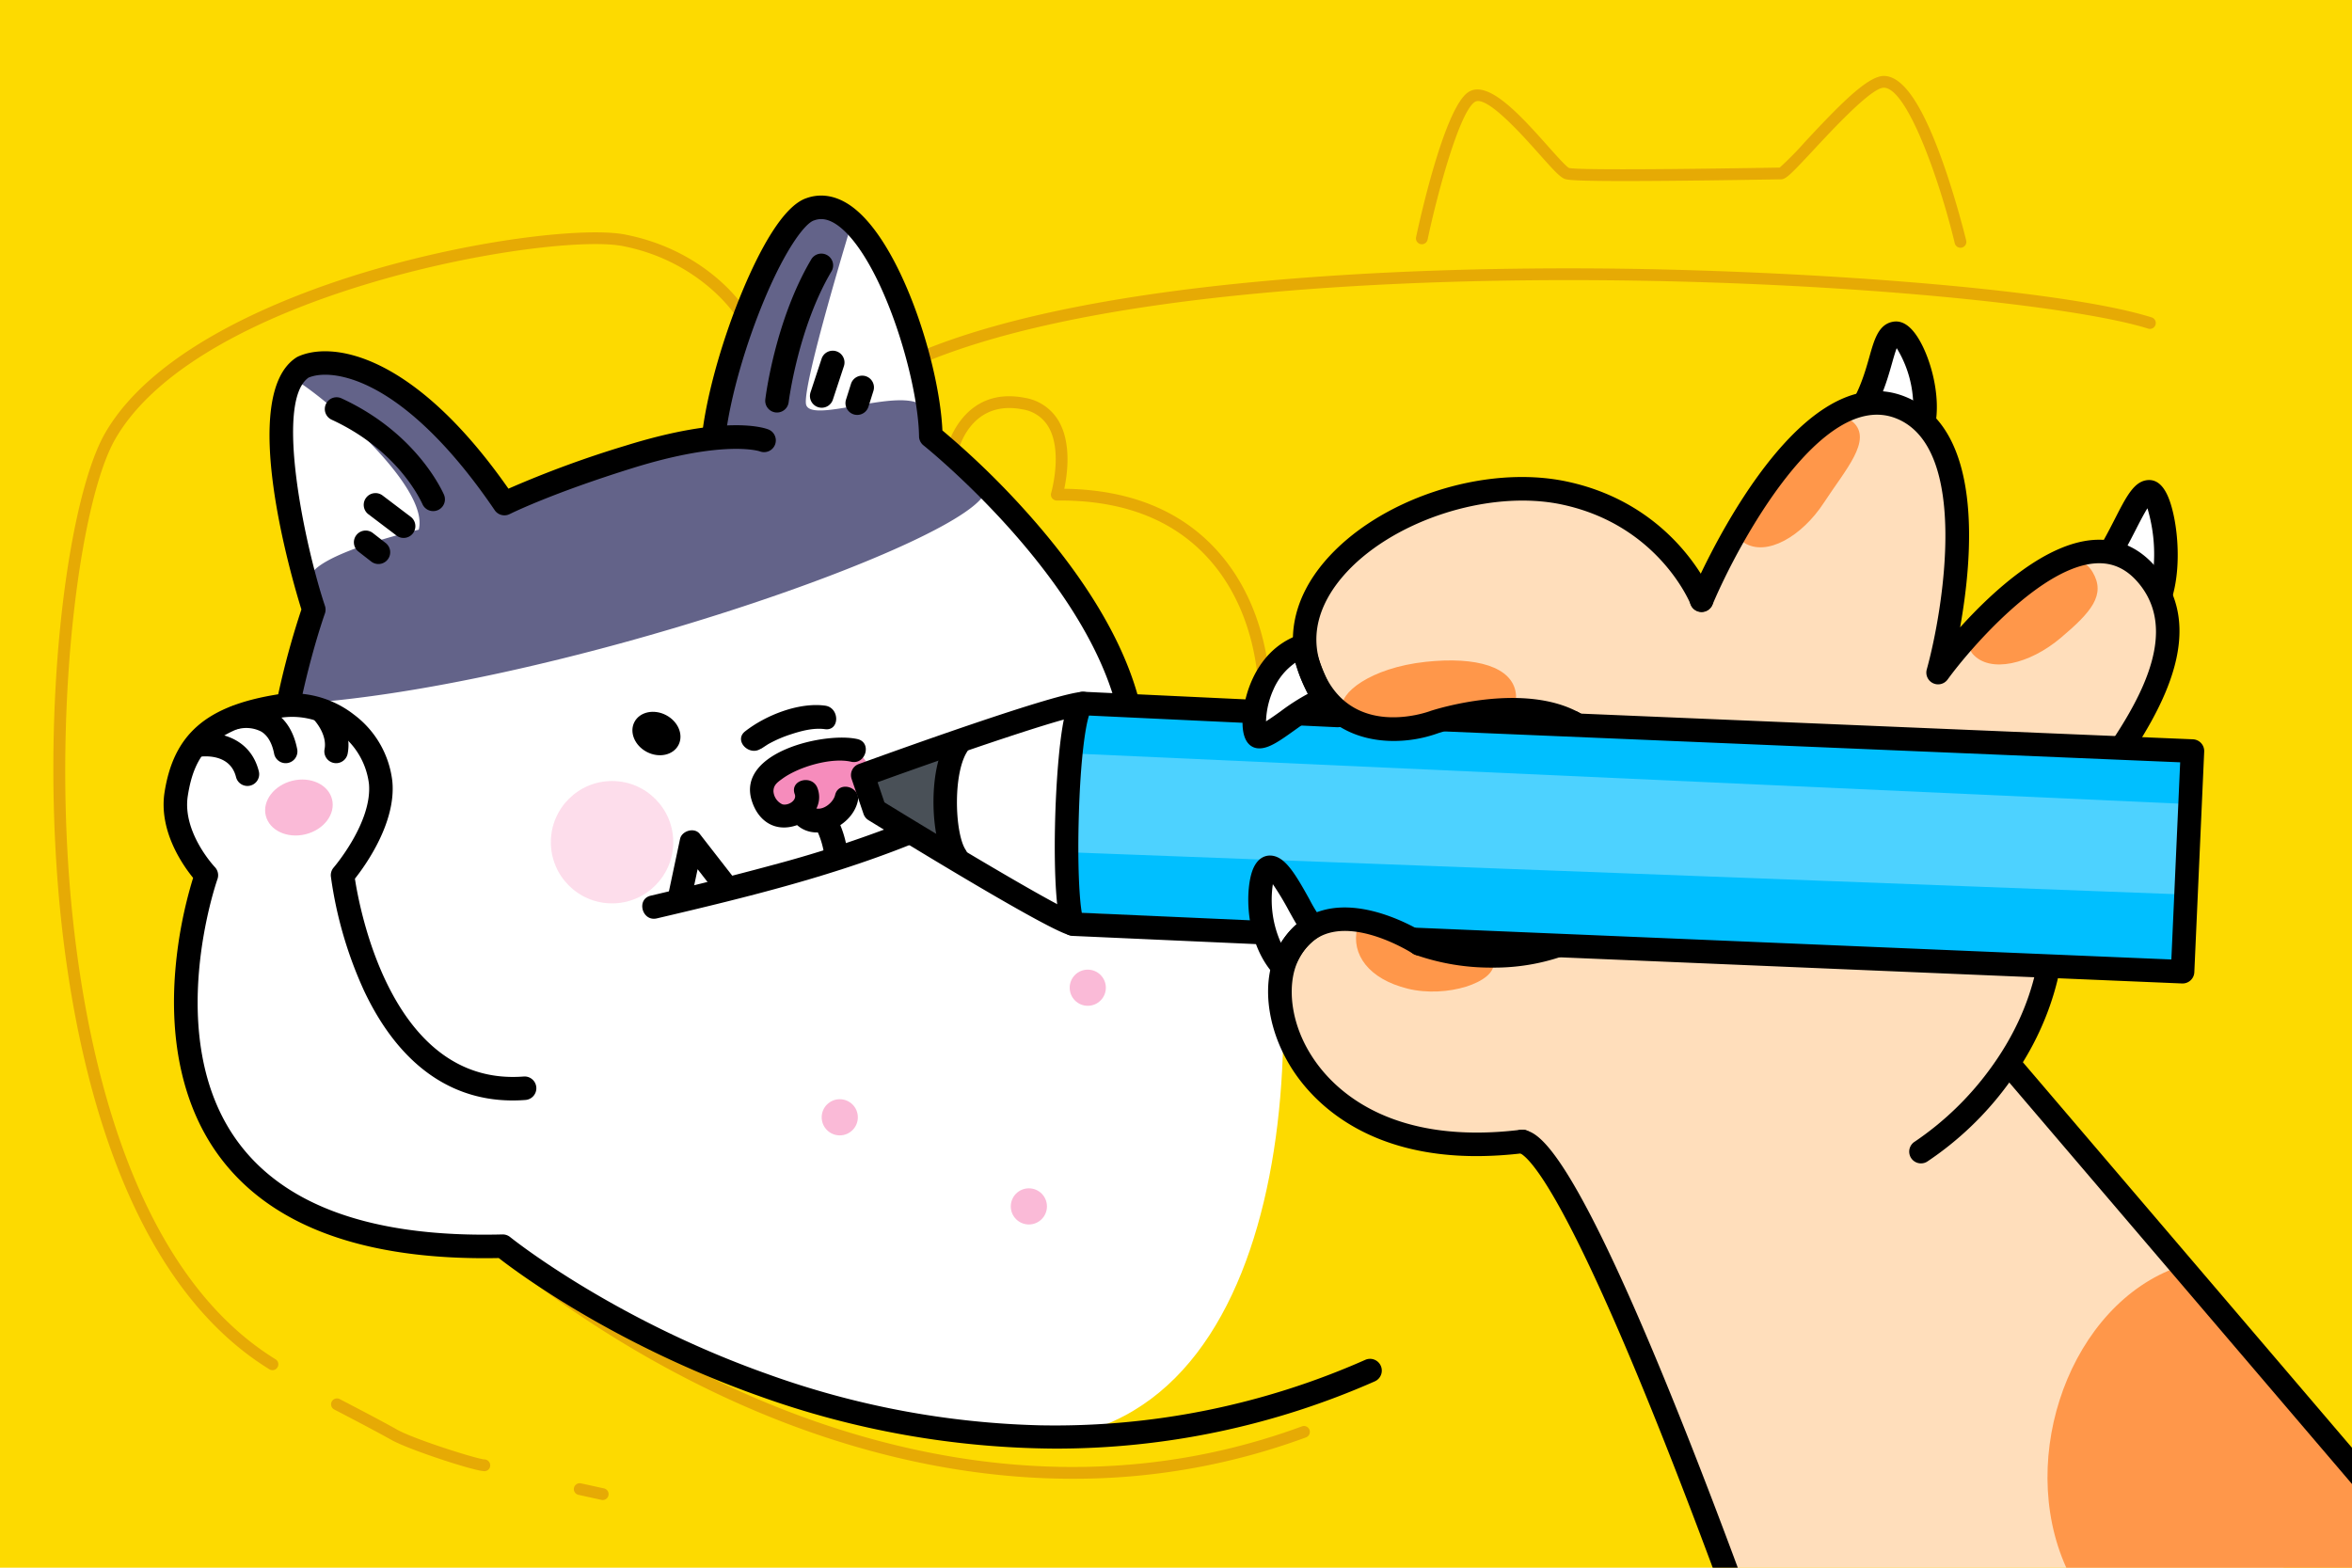
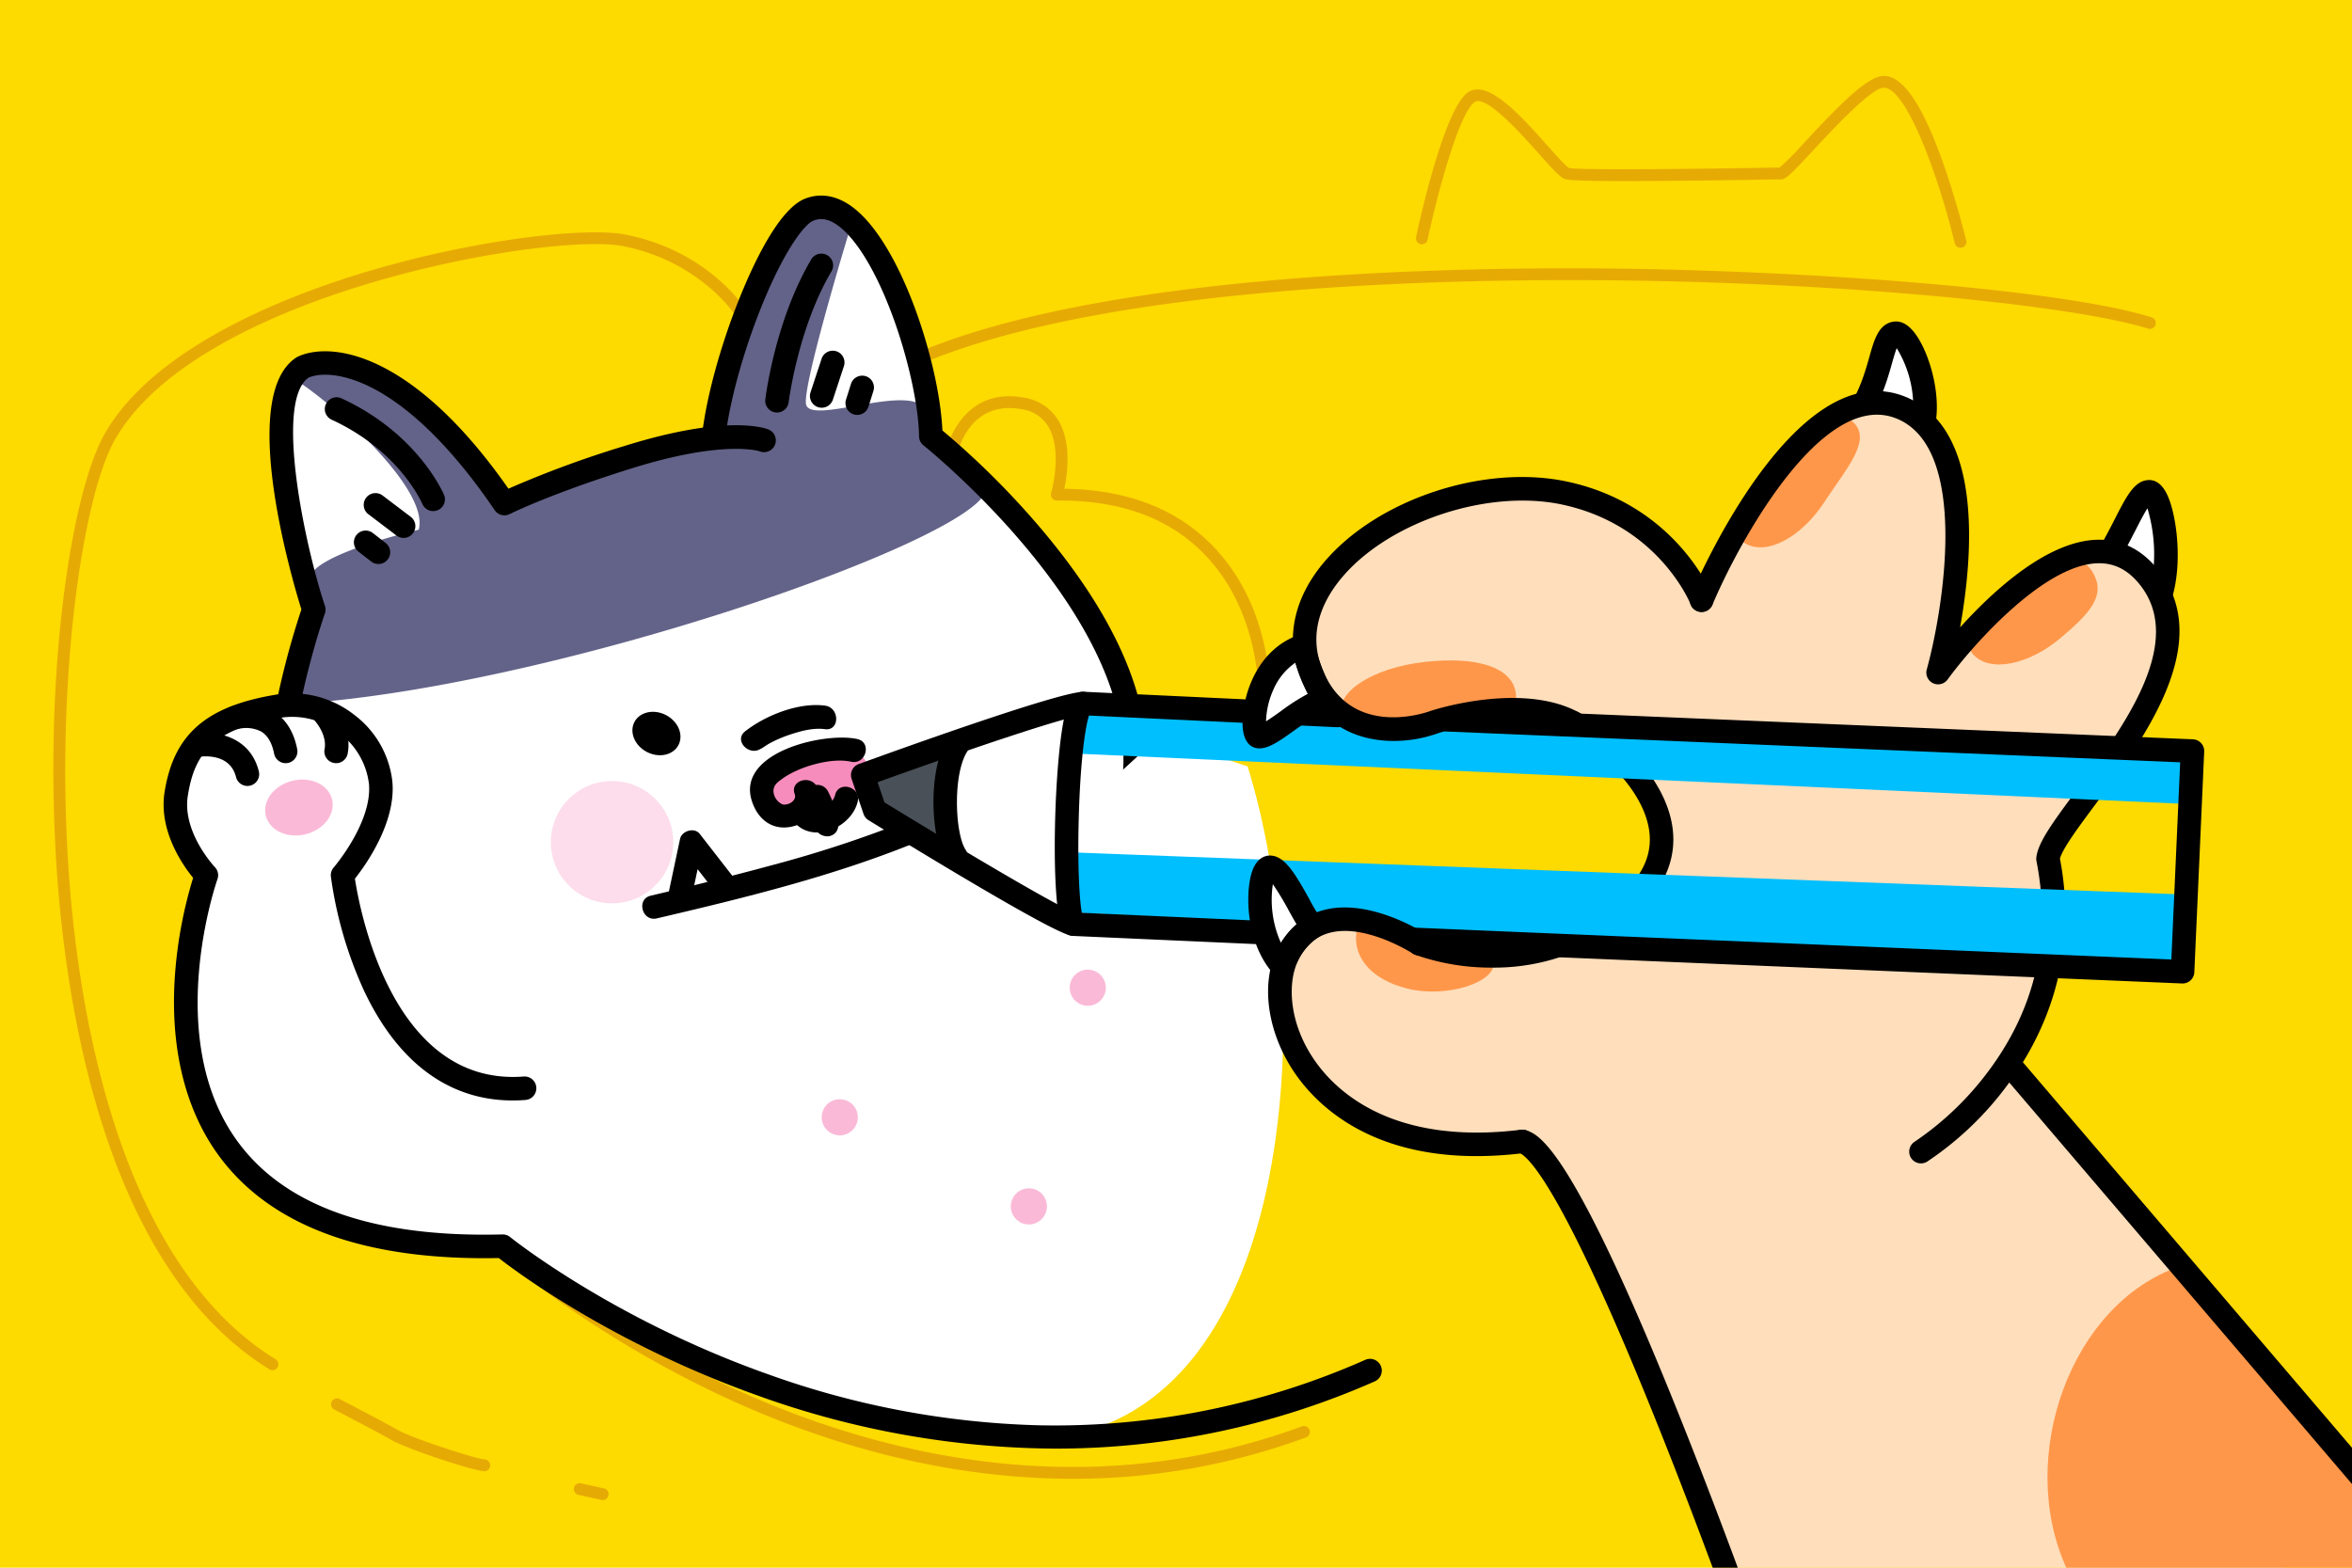
<svg xmlns="http://www.w3.org/2000/svg" viewBox="0 0 600 400">
  <defs>
    <style>
      .b {
        fill: #e6aa05
      }

      .c {
        fill: #fff
      }

      .l {
        fill: #fabad7
      }
    </style>
  </defs>
  <path style="fill:#fdda00" d="M-15.476-12.464h625.344v427.271H-15.476z" />
  <path class="b" d="M235.13 92.64a1.5 1.5 0 0 1-.577-2.885c46.008-19.17 127.752-21.552 172.374-21.265 51.29.33 118.404 5.09 141.936 12.486a1.5 1.5 0 1 1-.9 2.861c-18.268-5.741-76.025-11.93-141.055-12.347-44.405-.282-125.683 2.068-171.201 21.034a1.5 1.5 0 0 1-.576.116M69.505 349.6a1.5 1.5 0 0 1-.786-.223c-40.573-25.026-51.248-88.578-54-124.233-3.937-51.013 3.214-99.228 12.099-114.644 12.956-22.485 47.85-35.586 67.496-41.394 27.614-8.164 55.291-11.168 65.1-9.27 20.487 3.966 29.842 17.776 30.23 18.362a1.5 1.5 0 0 1-2.5 1.659c-.089-.133-9.101-13.36-28.301-17.075-18.4-3.562-107.758 11.615-129.426 49.216C20.72 127.09 13.94 176.064 17.71 224.914c2.708 35.086 13.14 97.58 52.584 121.91a1.5 1.5 0 0 1-.79 2.777m54.073 25.775c-2.532 0-19.314-5.483-23.774-8.002-4.508-2.547-14.432-7.68-14.532-7.731a1.5 1.5 0 0 1 1.378-2.665c.1.052 10.074 5.21 14.63 7.784 4.432 2.504 20.543 7.552 22.306 7.614a1.52 1.52 0 0 1 1.47 1.526 1.48 1.48 0 0 1-1.478 1.474m30.175 7.358a1.5 1.5 0 0 1-.323-.036l-5.84-1.281a1.5 1.5 0 1 1 .643-2.93l5.84 1.281a1.5 1.5 0 0 1-.32 2.966m119.925-5.426c-33.02 0-62.446-9.11-84.41-18.804-37.364-16.491-61.78-38.202-62.023-38.42a1.5 1.5 0 0 1 2.004-2.232c.239.214 24.363 21.652 61.316 37.945 34.012 14.996 86.186 28.58 141.592 8.133a1.5 1.5 0 0 1 1.038 2.814 170.9 170.9 0 0 1-59.517 10.564m48.053-184.47a1.5 1.5 0 0 1-1.48-1.755c2.394-13.887.727-33.688-11.134-47.616-9.059-10.638-22.347-15.943-39.512-15.754a1.52 1.52 0 0 1-1.21-.594 1.5 1.5 0 0 1-.245-1.327c.03-.107 3.067-10.73-.772-17.023a9.29 9.29 0 0 0-6.575-4.325c-12.947-2.507-16.14 9.84-16.27 10.366a1.5 1.5 0 0 1-2.913-.716c.038-.156 4.038-15.636 19.753-12.596a12.29 12.29 0 0 1 8.571 5.716c3.48 5.712 2.335 13.829 1.555 17.501 17.168.215 30.584 5.864 39.902 16.807 12.532 14.716 14.316 35.514 11.806 50.07a1.5 1.5 0 0 1-1.476 1.246" />
  <path class="c" d="M205.334 54.399c-16.075 10.974-22.703 55.769-22.835 56.793-4.355.656-32.575 3.908-53.223 17.29-14.09-23.497-44.98-44.893-53.218-33.313-1.846 2.594-9.699 12.565 4.652 59.125-3.701 9.86-21.308 57.377-3.267 98.186 6.805 15.392 33.648 25.8 43.14 25.988 54.137.11 118.205-19.421 148.43-45.76 25.416-22.397 21.526-44.982 18.761-54.843-4.29-15.301-25.748-51.051-50.343-66.612-.632-8.638-13.017-69.88-32.097-56.854m-126.97 43.14c-.096.096-.196.117 0 0" />
  <path d="M73.421 179.703c1.838-8.11 3.551-14.449 6.383-24.028l-.84-8.006c.54-6.232 27.857-12.515 27.857-12.515 3.041-11.653-27.45-36.663-32.426-38.695 12.536-14.378 46.145 15.687 53.93 31.225 20.648-9.012 53.583-16.734 53.583-16.734s6.425-43.911 23.19-56.675c4.305-3.278 12.446 1.767 12.446 1.767s-13.196 43.056-11.885 47.268c1.635 5.249 28.164-6.353 30.725 1.87l1.598 6.543a188 188 0 0 1 13.553 13.21c-1.75 12.61-112.464 51.354-178.114 54.77" style="fill:#636389" />
  <path d="M96.538 143.911a3 3 0 0 1-1.84-.632l-3.299-2.568a3 3 0 0 1 3.685-4.734l3.299 2.567a3 3 0 0 1-1.845 5.367m6.419-6.656a3 3 0 0 1-1.81-.61l-7.172-5.436a3 3 0 1 1 3.624-4.782l7.173 5.437a3 3 0 0 1-1.815 5.391m7.549-6.846a3 3 0 0 1-2.732-1.758c-1.046-2.296-7.076-14.127-23.124-21.542a3 3 0 1 1 2.516-5.446c17.972 8.303 24.868 21.867 26.068 24.502a3 3 0 0 1-2.728 4.244m87.709-25.154a2.998 2.998 0 0 1-2.982-3.362c.1-.818 2.544-20.2 11.697-35.676a3 3 0 1 1 5.164 3.054c-8.5 14.372-10.882 33.16-10.905 33.348a3 3 0 0 1-2.974 2.636m20.467.612a3 3 0 0 1-2.861-3.903l1.257-3.986a3 3 0 1 1 5.722 1.804l-1.257 3.987a3 3 0 0 1-2.86 2.098m-9.064-1.834a3 3 0 0 1-2.85-3.94l2.816-8.547a3 3 0 1 1 5.699 1.877l-2.816 8.548a3 3 0 0 1-2.85 2.062" />
  <path d="M258.271 242.146a3 3 0 0 1-1.46-5.622c4.804-2.671 7.664-4.545 8.062-4.808 14.136-10.387 21.441-22.91 21.715-37.226.753-39.286-50.485-80.439-51.003-80.85a3 3 0 0 1-1.133-2.302c-.12-7.684-2.669-19.468-6.495-30.022-4.295-11.848-9.559-20.576-14.44-23.944-2.08-1.435-3.968-1.815-5.771-1.161l-.103.035c-2.316.744-7.224 7.285-12.525 19.885-4.836 11.492-8.636 24.662-9.917 34.37a3 3 0 0 1-5.948-.785c1.346-10.2 5.306-23.961 10.334-35.912 3.996-9.497 10.04-21.225 16.165-23.252 2.551-.91 6.546-1.31 11.172 1.882 12.689 8.754 22.707 40.112 23.483 57.397a211.4 211.4 0 0 1 25.707 25.702c17.908 21.355 26.815 41.23 26.473 59.072-.312 16.303-8.461 30.43-24.22 41.99l-.103.071c-.125.084-3.13 2.095-8.537 5.102a3 3 0 0 1-1.456.378" />
  <path d="M125.247 281.202q-.084 0-.166-.004c-21.737-1.203-37.683-9.261-47.396-23.95-10.153-15.355-13.295-37.362-9.34-65.411a208.6 208.6 0 0 1 8.544-36.335c-2.336-7.492-16.292-54.656-1.258-64.308a3 3 0 0 1 .361-.198c8.56-3.96 29.341-1.157 53.713 33.693a266 266 0 0 1 29.81-10.96c25.576-7.969 35.443-4.574 36.484-4.16a3 3 0 0 1-2.17 5.594c-.262-.089-9.249-2.96-32.53 4.295-20.869 6.503-31.166 11.657-31.267 11.708a3 3 0 0 1-3.836-.994c-10.225-15.073-20.927-25.807-30.95-31.04-7.644-3.993-13.51-4.064-16.54-2.777-8.838 6.199-.725 43.574 4.19 58.24a3 3 0 0 1-.023 1.973c-.228.631-22.553 63.556-.177 97.379 8.586 12.977 22.9 20.127 42.547 21.25 1.381-.083 11.328-.732 16.678-2.4a3 3 0 0 1 1.785 5.73c-6.444 2.006-17.816 2.645-18.297 2.671a3 3 0 0 1-.162.004" />
  <path d="M221.824 196.234c1.018 3.268-6.196 10.493-10.167 11.73-5.07 1.58-15.242.804-16.792-4.234-1.006-3.27.629-8.115 11.822-11.7 10.66-3.415 14.12.937 15.137 4.204" style="fill:#f68cbc" />
  <path d="M218.738 188.581c-8.182-1.878-30.72 3.223-27.005 15.576 1.603 5.332 5.949 8.269 11.425 6.434 3.926-1.315 6.967-5.279 5.38-9.512-1.34-3.58-7.156-2.075-5.797 1.55.603 1.61-1.662 3.01-3.173 2.589a3.95 3.95 0 0 1-2.257-3.284c-.01-1.65 1.036-2.34 2.262-3.238 4.195-3.073 12.538-5.487 17.526-4.342 3.756.862 5.407-4.908 1.64-5.773" />
  <path d="M202.296 209.387c4.758 6.257 14.936 1.897 16.511-4.883.873-3.754-4.898-5.405-5.773-1.64-.524 2.256-4.326 5.122-6.462 2.313-.989-1.3-3.182-1.055-4.243-.033a3.074 3.074 0 0 0-.033 4.243" />
  <path class="c" d="m173.494 228.421 2.875-13.546 8.286 10.661" />
-   <path d="m176.38 229.241 2.875-13.546-5.024 1.285 8.287 10.66c2.368 3.048 6.62-1.191 4.275-4.209l-8.287-10.66c-1.366-1.759-4.585-.783-5.024 1.284l-2.874 13.546c-.8 3.764 4.97 5.42 5.773 1.64m31.68-18.062a21.7 21.7 0 0 1 2.128 6.427c.206 1.608 2.26 2.5 3.674 2.123 1.738-.463 2.33-2.06 2.124-3.674a27.1 27.1 0 0 0-2.722-7.865 3.026 3.026 0 0 0-4.096-1.108 3.066 3.066 0 0 0-1.108 4.096" />
+   <path d="m176.38 229.241 2.875-13.546-5.024 1.285 8.287 10.66c2.368 3.048 6.62-1.191 4.275-4.209l-8.287-10.66c-1.366-1.759-4.585-.783-5.024 1.284l-2.874 13.546c-.8 3.764 4.97 5.42 5.773 1.64m31.68-18.062c.206 1.608 2.26 2.5 3.674 2.123 1.738-.463 2.33-2.06 2.124-3.674a27.1 27.1 0 0 0-2.722-7.865 3.026 3.026 0 0 0-4.096-1.108 3.066 3.066 0 0 0-1.108 4.096" />
  <circle cx="156.135" cy="214.889" r="15.611" style="fill:#f68cbc;opacity:.3" />
  <path d="M233.063 208.756a305 305 0 0 1-35.585 11.856c-10.439 2.835-20.942 5.452-31.473 7.922-3.758.881-2.214 6.68 1.55 5.798 23.156-5.431 46.516-11.125 68.497-20.372 3.549-1.493.536-6.687-2.989-5.204" />
  <ellipse cx="167.46" cy="187.162" rx="5.299" ry="6.34" transform="rotate(-62.301 167.46 187.162)" />
  <path d="M194.291 190.88c-1.026.803 1.371-.836 1.74-1.043a31.7 31.7 0 0 1 5.687-2.463c2.737-.896 5.81-1.72 8.723-1.325 3.816.516 3.827-5.488.047-6-6.714-.91-15.163 2.45-20.406 6.555-3.04 2.38 1.198 6.633 4.21 4.276" />
  <path class="c" d="m295.572 188.064-44.193 40.44-91.388 42.327c-39.85 3.066-72.603-47.516-72.603-47.516s10.742-12.36 9.72-23.6-12.61-21.78-26.367-19.488c-17.223 2.87-23.755 9.444-25.794 22.354-1.72 10.891 7.7 20.734 7.7 20.734s-36.205 98.275 76.346 94.427c0 0 74.359 56.45 138.74 49.287s68.313-114.083 50.537-171.492Zm191.444-73.004c-9.193 8.31-25.268 5.229-15.816-5.563s8.077-23.693 12.226-24.448 12.783 21.7 3.59 30.01" />
  <path d="M475.022 122.8a10.8 10.8 0 0 1-7.687-2.645c-1.192-1.173-4.597-5.55 1.608-12.635 4.852-5.54 6.636-11.854 7.94-16.464 1.256-4.45 2.342-8.292 6.006-8.958 2.753-.501 5.299 1.588 7.573 6.208 3.646 7.406 6.482 21.823-1.435 28.98a21.7 21.7 0 0 1-14.005 5.513m8.835-33.966c-.406 1.039-.848 2.603-1.201 3.853-1.376 4.87-3.455 12.227-9.2 18.786-1.74 1.989-2.528 3.8-1.912 4.406 1.653 1.627 8.475 1.462 13.46-3.045 3.22-2.91 3.254-8.313 2.987-11.273a28.55 28.55 0 0 0-4.134-12.727" />
  <path class="c" d="M546.676 158.884c-9.48 6.775-26.337 1.45-16.349-7.616s13.887-25.524 17.844-25.784 7.985 26.625-1.495 33.4" />
  <path d="M536.54 164.918c-4.424 0-8.534-1.37-10.716-4.076-1.042-1.291-3.943-5.96 2.487-11.795 5.007-4.545 8.44-11.252 11.197-16.642 2.984-5.831 4.955-9.684 8.466-9.915 2.36-.147 4.195 1.6 5.485 5.212 2.981 8.347 3.878 27.25-5.039 33.623a20.84 20.84 0 0 1-11.88 3.593m11.276-35.229c-.911 1.432-2.053 3.665-2.966 5.45-2.823 5.516-6.688 13.07-12.507 18.35-.823.748-2.65 2.593-1.85 3.586 1.675 2.077 9.25 3.077 14.438-.632 2.266-1.62 3.816-5.394 4.363-10.63a41 41 0 0 0-1.478-16.124" />
  <path d="M460.382 445.128s-55.095-147.046-72.039-153.89c-52.159 6.418-67.722-31.106-59.965-47.282 9.19-19.164 33.696-3.152 33.696-3.152s30.286 12.35 54.91-11.71c17.18-16.785-1.443-37.01-15.741-44.724-13.518-7.292-35.312-.143-35.312-.143s-23.111 8.73-31.487-12.623c-10.613-27.055 32.751-52.624 64.697-45.793a49.53 49.53 0 0 1 34.952 27.318s24.557-58.549 50.253-48.572 10.069 67.055 10.069 67.055 34.931-48.078 53.824-24.29-24.697 61.402-25.785 71.821c4.521 22.967-1.37 39.753-9.934 52.25L613.11 388.58Z" style="fill:#ffdebb" />
  <path d="M465.305 128.23c-5.61 8.605-14.646 13.908-20.381 10.25-3.22-2.053 1.409-10.67 7.035-19.264s15.806-16.084 20.79-11.495-1.974 12.12-7.444 20.51m60.334 34.573c-7.851 6.624-18.014 9.134-22.462 3.988-2.497-2.888 4.403-9.82 12.254-16.444s14.928-10.22 18.39-4.395-.331 10.227-8.182 16.851m2.703 239.726c-14.428-27.634-1.709-67.042 24.932-78.348 9.456-4.013 59.542 62.278 63.004 68.102s-73.508 37.878-87.936 10.245M368.143 183.961c-9.818 3.019-23.518 3.196-25.594-3.282-1.165-3.635 6.95-10.283 21.123-11.81 13.066-1.406 22.116 1.31 23.019 8.024s-8.73 4.05-18.548 7.068m-9.033 68.302c-9.973-2.462-14.443-8.769-12.892-15.391.871-3.718 7.72 1.47 17.693 3.931s17.125 4.88 17.125 4.88c.413 4.955-11.953 9.041-21.926 6.58" style="fill:#ff974a" />
  <path d="M613.484 392.826a3 3 0 0 1-2.283-1.053L510.666 273.978a3 3 0 1 1 4.563-3.895l100.535 117.795a3 3 0 0 1-2.28 4.948m-157.212 55.175a3 3 0 0 1-2.838-2.029c-.127-.37-12.844-37.431-27.487-74.683-27.048-68.806-36.33-76.484-38.53-77.198a3 3 0 1 1 1.853-5.707c3.303 1.072 12.076 3.92 42.267 80.727 14.691 37.374 27.446 74.546 27.573 74.917a3.003 3.003 0 0 1-2.838 3.973M380.7 246.89a58.2 58.2 0 0 1-19.76-3.309 3 3 0 0 1 2.266-5.555c1.162.468 28.815 11.264 51.681-11.077 4.63-4.523 6.59-9.573 5.827-15.01-1.426-10.152-11.831-20.04-20.895-24.929a3 3 0 0 1 2.848-5.28c10.697 5.77 22.263 17.091 23.988 29.375 1.03 7.326-1.59 14.288-7.575 20.135a53.6 53.6 0 0 1-38.38 15.65" />
  <path d="M490.047 296.841a3 3 0 0 1-1.575-5.555 77.6 77.6 0 0 0 19.107-18.42c11.724-15.924 15.738-33.803 11.931-53.143a3 3 0 0 1-.04-.892c.392-3.752 3.93-8.665 10.15-17.028 11.85-15.93 28.078-37.748 16.27-52.615-2.995-3.772-6.497-5.56-10.687-5.472-14.01.3-32.441 21.511-38.36 29.659a3 3 0 0 1-5.32-2.563c4.235-15.329 11.067-56.726-7.919-64.097-18.85-7.32-40.134 31.863-46.746 47.577a3 3 0 1 1-5.53-2.326c1.063-2.527 26.36-61.748 54.448-50.844 20.291 7.878 17.53 40.694 14.25 58.96 8.458-9.363 22.27-22.09 35.048-22.364 6.135-.122 11.333 2.472 15.514 7.738 14.677 18.48-3.877 43.423-16.154 59.928-4.098 5.51-8.33 11.199-8.934 13.715 4.953 26.066-4.44 45.648-13.23 57.515a82 82 0 0 1-20.656 19.783 3 3 0 0 1-1.567.444" />
  <path class="c" d="m270.932 234.166-29.02-16.742s-1.615-25.224 1.81-27.944 29.895-8.66 29.895-8.66Z" />
  <path d="m242.585 217.787-20.212-10.903s-3.027-7.287.397-10.006 20.484-6.128 20.484-6.128Z" style="fill:#495057" />
-   <path d="m555.845 246.968-282.093-14.133s-4.362-48.845 1.942-51.439l283.571 10.743Z" style="fill:#4dd2ff" />
  <path d="m555.845 246.968-282.093-14.133s-6.936-12.77-.633-15.364l283.572 10.743Zm.864-41.882-281.87-12.788.112-11.214 283.571 10.743z" style="fill:#00bfff" />
  <path d="M330.993 241.361q-.068 0-.136-.003l-57.241-2.559a3 3 0 0 1-2.394-1.381c-3.49-5.462-2.355-46.036.769-56.299.494-1.625 1.292-3.59 3.077-4.37a3 3 0 0 1 1.34-.246l64.98 3.057a3 3 0 0 1-.281 5.993l-63.3-2.978c-.902 2.723-2.162 10.872-2.591 25.346-.382 12.867.152 21.575.757 24.978l55.152 2.465a3 3 0 0 1-.132 5.997" />
  <path class="c" d="M332.414 164.796s.892 5.598 5.436 13.95c-4.94.556-13.714 9.608-16.78 9.189-2.434-.333-1.738-18.57 11.344-23.14" />
  <path d="M321.285 190.949a5 5 0 0 1-.622-.042c-1.18-.161-3.218-1.033-3.622-5.057-.573-5.71 2.253-19.65 14.384-23.886a3 3 0 0 1 3.95 2.35c.016.097.933 5.32 5.11 12.998a3 3 0 0 1-2.3 4.415c-1.775.2-5.37 2.767-7.995 4.642-3.676 2.626-6.412 4.58-8.905 4.58m9.144-21.845a16.03 16.03 0 0 0-5.561 6.804 21.4 21.4 0 0 0-1.905 8.143c1.18-.735 2.631-1.772 3.74-2.564a54 54 0 0 1 6.904-4.442 59 59 0 0 1-3.178-7.941" />
  <path class="c" d="M327.208 246.598a19 19 0 0 1 7.713-10.168c-2.172-1.728-7.52-15.048-10.94-15.135-3.125-.08-4.776 16.528 3.227 25.303" />
  <path d="M327.2 249.59a3 3 0 0 1-2.209-.97c-7.6-8.334-7.44-22.306-5.229-27.148 1.29-2.826 3.246-3.197 4.296-3.176 3.594.091 6.165 4.275 9.973 11.153a39 39 0 0 0 2.827 4.694 2.92 2.92 0 0 1 1.094 2.458 2.98 2.98 0 0 1-1.391 2.342 16.2 16.2 0 0 0-6.451 8.414 3.01 3.01 0 0 1-2.91 2.232m-2.49-23.987a26.84 26.84 0 0 0 2.044 14.944 22.3 22.3 0 0 1 4.009-4.708c-.565-.933-1.204-2.079-1.982-3.484a74 74 0 0 0-4.071-6.752m232.072 25.335-.128-.003-196.178-8.252a3 3 0 0 1 .252-5.994l193.189 8.126 2.249-50.309-187.2-7.858a3 3 0 0 1 .25-5.995l190.207 7.985a3 3 0 0 1 2.871 3.131l-2.517 56.303a3 3 0 0 1-2.995 2.866M273.44 238.666a3 3 0 0 1-.337-.019c-3.957-.441-33.994-18.594-51.546-29.375a3 3 0 0 1-1.27-1.59l-3.04-8.946a3 3 0 0 1 1.814-3.785c8.407-3.059 50.674-18.323 57.206-18.428a3 3 0 1 1 .096 6c-4.066.065-33.229 10.108-52.49 17.066l1.746 5.137c21.193 13 44.998 27.033 48.292 27.978a3 3 0 0 1-.471 5.962m.329-5.981" />
  <path d="M243.86 221.524a3 3 0 0 1-2.497-1.334c-4.038-6.04-4.982-25.313 1.224-32.914a3 3 0 1 1 4.648 3.795c-4.278 5.24-3.733 21.522-.884 25.785a3 3 0 0 1-2.492 4.668m111.687-32.466c-8.817 0-18.901-3.628-23.895-16.359-3.813-9.72-1.613-20.14 6.194-29.338 13.587-16.006 40.787-25.003 61.923-20.483 27.526 5.886 36.733 28.19 37.11 29.138a3 3 0 0 1-5.568 2.234c-.335-.827-8.491-20.307-32.797-25.505-18.85-4.03-44.013 4.267-56.094 18.498-4.464 5.26-8.987 13.566-5.182 23.266 7.175 18.292 26.808 11.22 27.64 10.91.038-.015.082-.03.12-.043.94-.308 23.184-7.46 37.67.353a3 3 0 1 1-2.848 5.281c-11.937-6.439-31.73-.32-32.9.05a33.4 33.4 0 0 1-11.373 1.998m21.133 105.925c-26.788.002-40.037-12.353-45.827-20.411-7.347-10.226-9.429-23.05-5.18-31.913 2.61-5.443 6.563-8.937 11.748-10.386 11.829-3.305 25.71 5.637 26.294 6.019a3 3 0 0 1-3.28 5.024c-.163-.106-12.23-7.838-21.413-5.26-3.489.979-6.085 3.333-7.938 7.197-2.681 5.592-2.372 16.056 4.642 25.817 5.823 8.105 20.355 21.114 52.252 17.19a3 3 0 1 1 .733 5.955 99 99 0 0 1-12.031.768m-107.467 74.633a226.8 226.8 0 0 1-75.716-13.469c-36.886-13.134-61.347-31.326-66.263-35.154-34.346.695-58.44-8.182-71.616-26.405-8.722-12.064-12.48-28.417-10.867-47.293a112.4 112.4 0 0 1 4.514-23.304c-2.708-3.32-8.827-12.083-7.28-21.878 2.32-14.687 10.508-21.886 28.264-24.845a25.62 25.62 0 0 1 20.064 5.08 24.74 24.74 0 0 1 9.784 17.096c.951 10.468-6.847 21.333-9.555 24.757 1.233 8.073 9.632 53.047 43.021 50.478a3 3 0 1 1 .46 5.982c-17.637 1.355-31.847-8.233-41.087-27.734a103.6 103.6 0 0 1-8.528-29.271 3 3 0 0 1 .716-2.309c.097-.112 9.89-11.548 8.997-21.36a19 19 0 0 0-7.475-12.89 19.68 19.68 0 0 0-15.41-3.911c-17.341 2.89-21.683 9.472-23.324 19.863-1.471 9.315 6.82 18.104 6.903 18.192a3 3 0 0 1 .657 3.087c-.143.4-14.104 40.346 5.025 66.767 12.09 16.698 34.855 24.728 67.672 23.874a3.02 3.02 0 0 1 1.97.67c.255.208 25.94 20.853 65.567 34.926a220.9 220.9 0 0 0 69.496 13.106 195.6 195.6 0 0 0 83.093-16.705 3 3 0 0 1 2.412 5.494 201.15 201.15 0 0 1-81.494 17.156" />
  <path d="M63.117 200.539a3 3 0 0 1-2.908-2.274c-1.55-6.193-8.596-5.284-9.395-5.16a3 3 0 0 1-.965-5.922c4.574-.758 13.843.28 16.18 9.627a3.003 3.003 0 0 1-2.912 3.729m9.753-5.812a3 3 0 0 1-2.94-2.423c-.537-2.735-1.637-4.63-3.269-5.63a8.35 8.35 0 0 0-5.747-.702 3 3 0 0 1-1.64-5.772 14.08 14.08 0 0 1 10.523 1.359c3.121 1.913 5.147 5.14 6.02 9.589a3.002 3.002 0 0 1-2.946 3.579m12.875 0a3.002 3.002 0 0 1-2.95-3.568c.726-3.77-2.522-7.3-2.555-7.336a3 3 0 0 1 4.351-4.131c.221.232 5.412 5.764 4.097 12.6a3 3 0 0 1-2.943 2.435" />
  <ellipse class="l" cx="76.257" cy="206.041" rx="8.707" ry="7.033" transform="rotate(-13.82 76.257 206.041)" />
  <circle class="l" cx="214.226" cy="285.082" r="4.612" />
  <circle class="l" cx="277.493" cy="252.02" r="4.612" />
  <circle class="l" cx="262.467" cy="307.816" r="4.612" />
  <path class="b" d="M500.123 63.215a1.5 1.5 0 0 1-1.458-1.149c-3.956-16.429-12.183-39.604-18.085-39.69h-.02c-3.13 0-12.746 10.327-17.917 15.88-5.931 6.37-7.087 7.504-8.347 7.504-.288 0-1.626.021-3.705.054-42.824.686-49.978.319-51.329-.131-1.26-.42-2.933-2.256-6.596-6.368-4.402-4.94-13.56-15.221-16.454-13.293-3.888 2.592-9.443 22.912-12.03 35.112a1.5 1.5 0 1 1-2.935-.623c.71-3.352 7.125-32.868 13.3-36.985 5.062-3.375 13.545 6.144 20.36 13.794 2.055 2.307 4.613 5.179 5.347 5.533 1.22.317 10.999.591 50.288-.038 1.692-.027 2.9-.046 3.46-.053a82 82 0 0 0 6.445-6.55c8.88-9.536 16.005-16.835 20.126-16.835h.05c4.789.07 9.629 7.09 14.797 21.464 3.65 10.152 6.137 20.42 6.162 20.523a1.5 1.5 0 0 1-1.46 1.851" />
</svg>